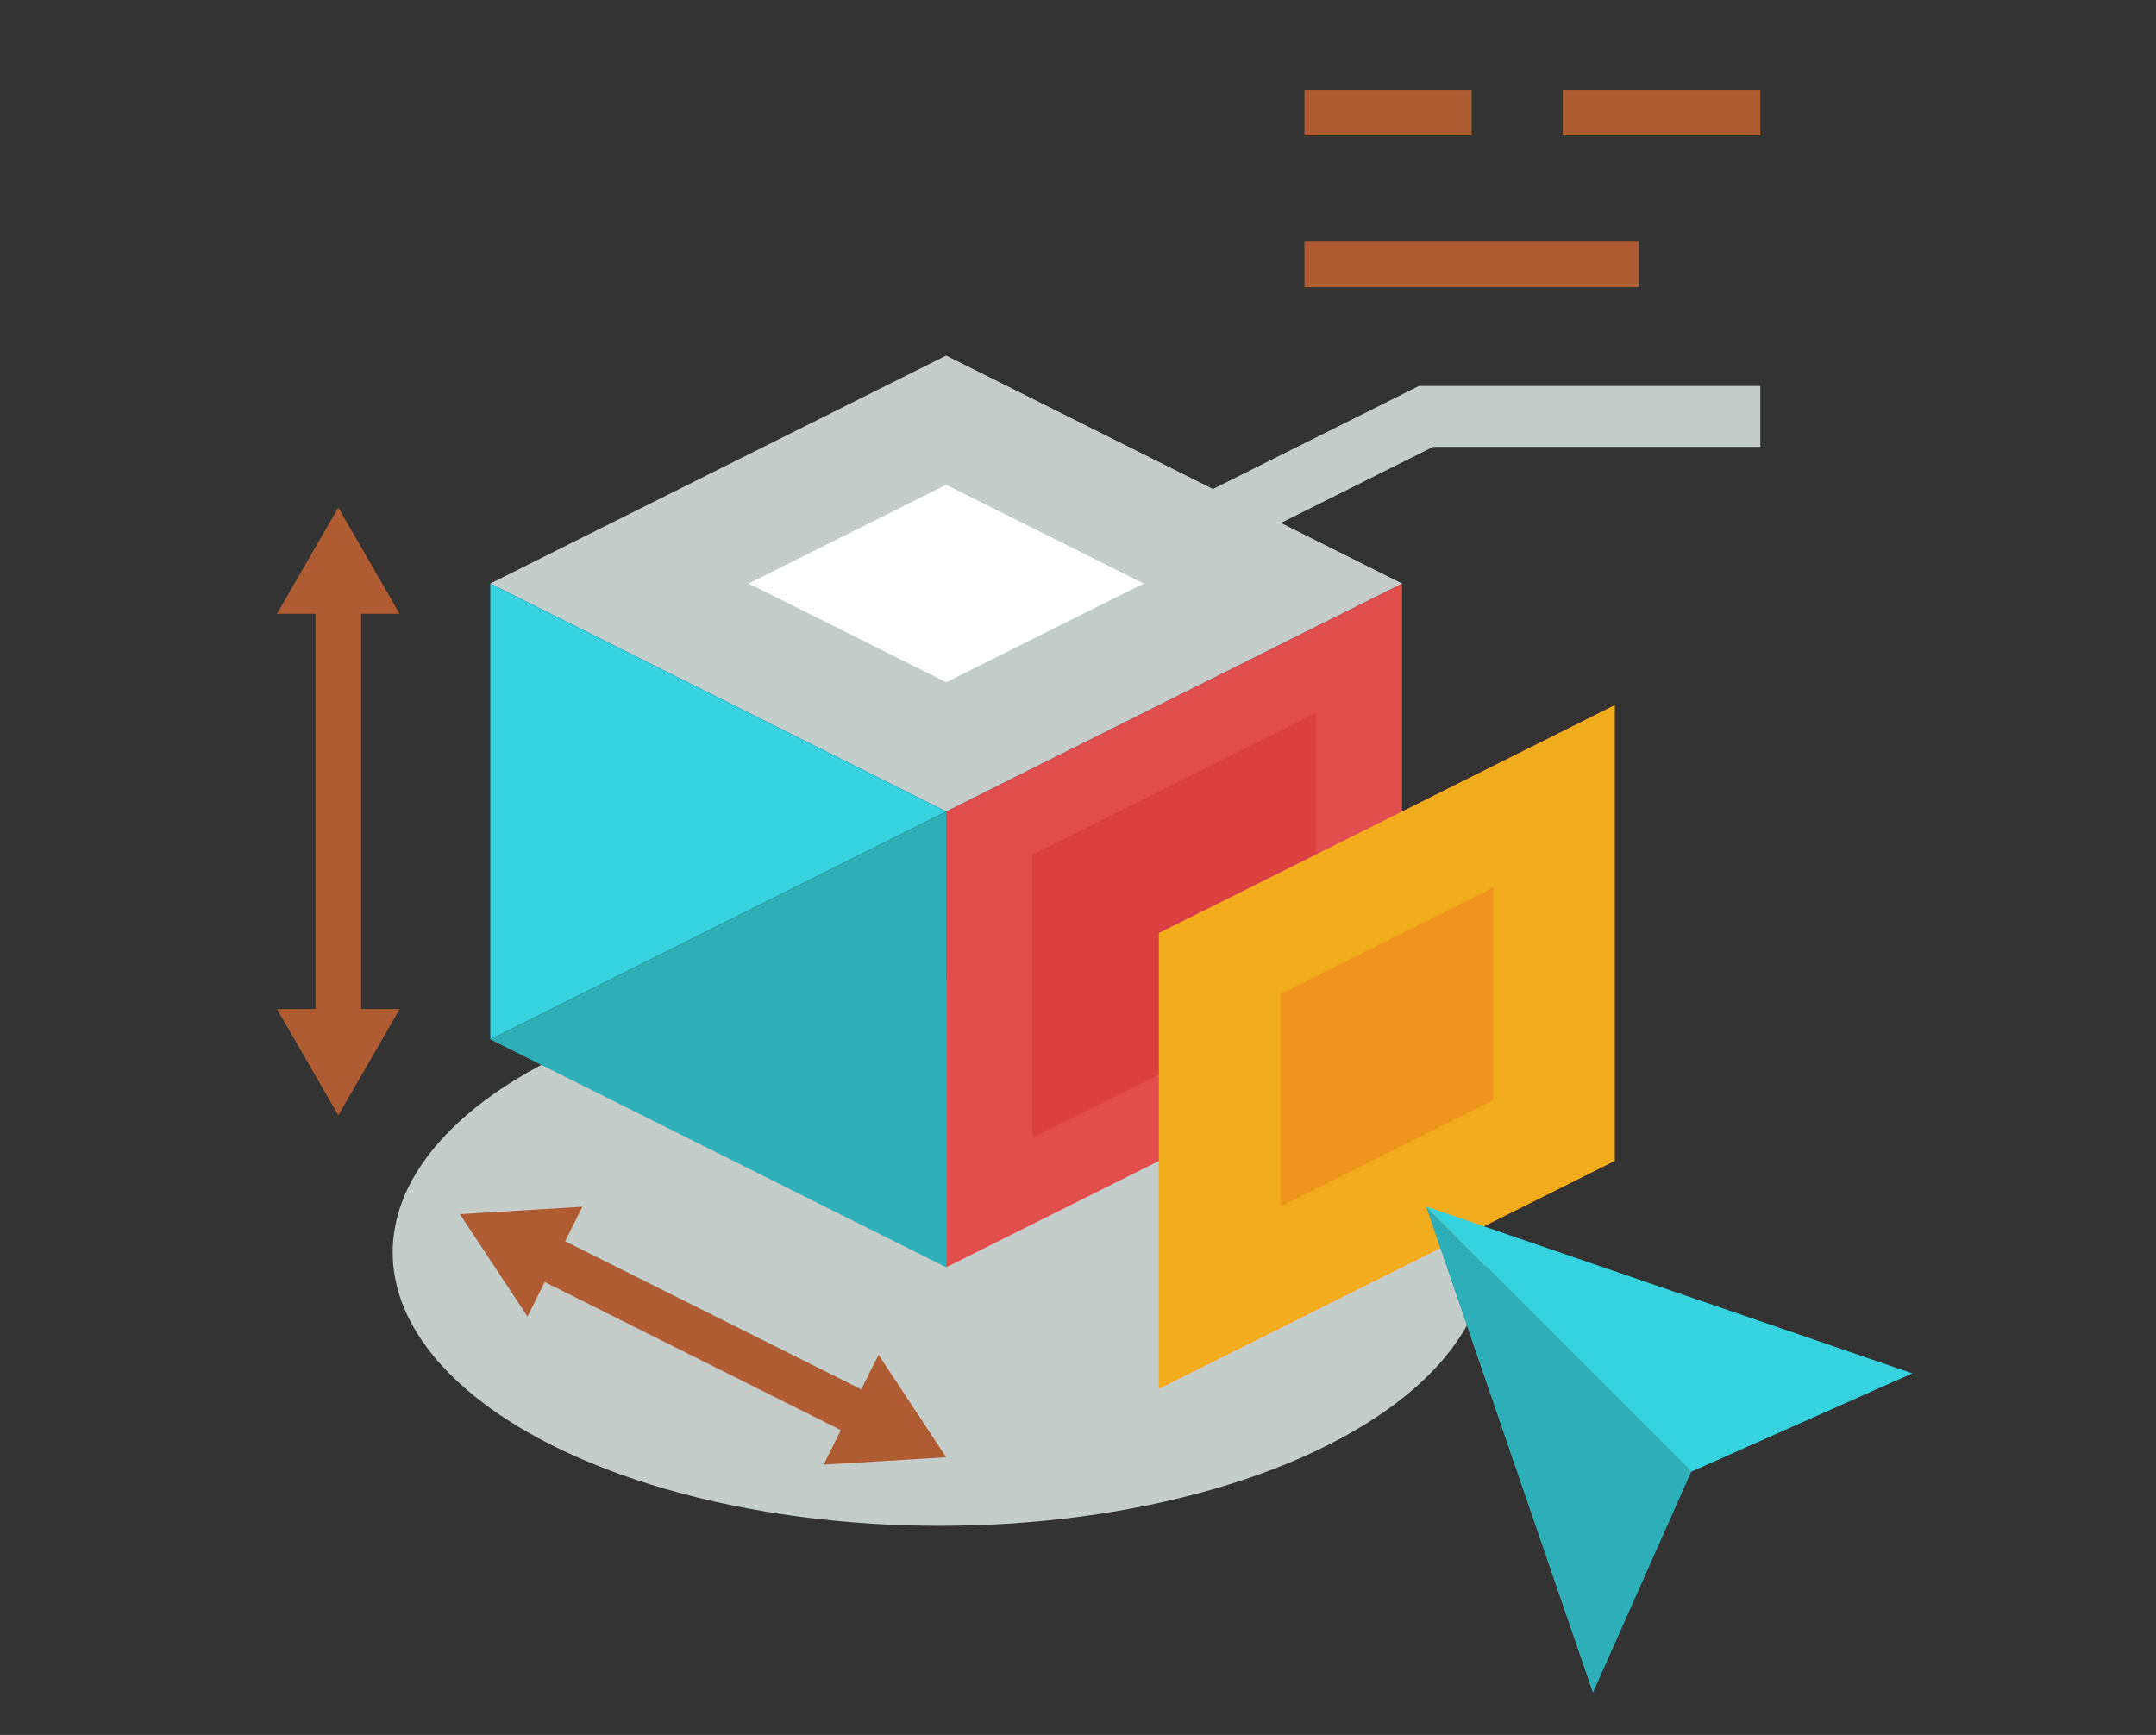
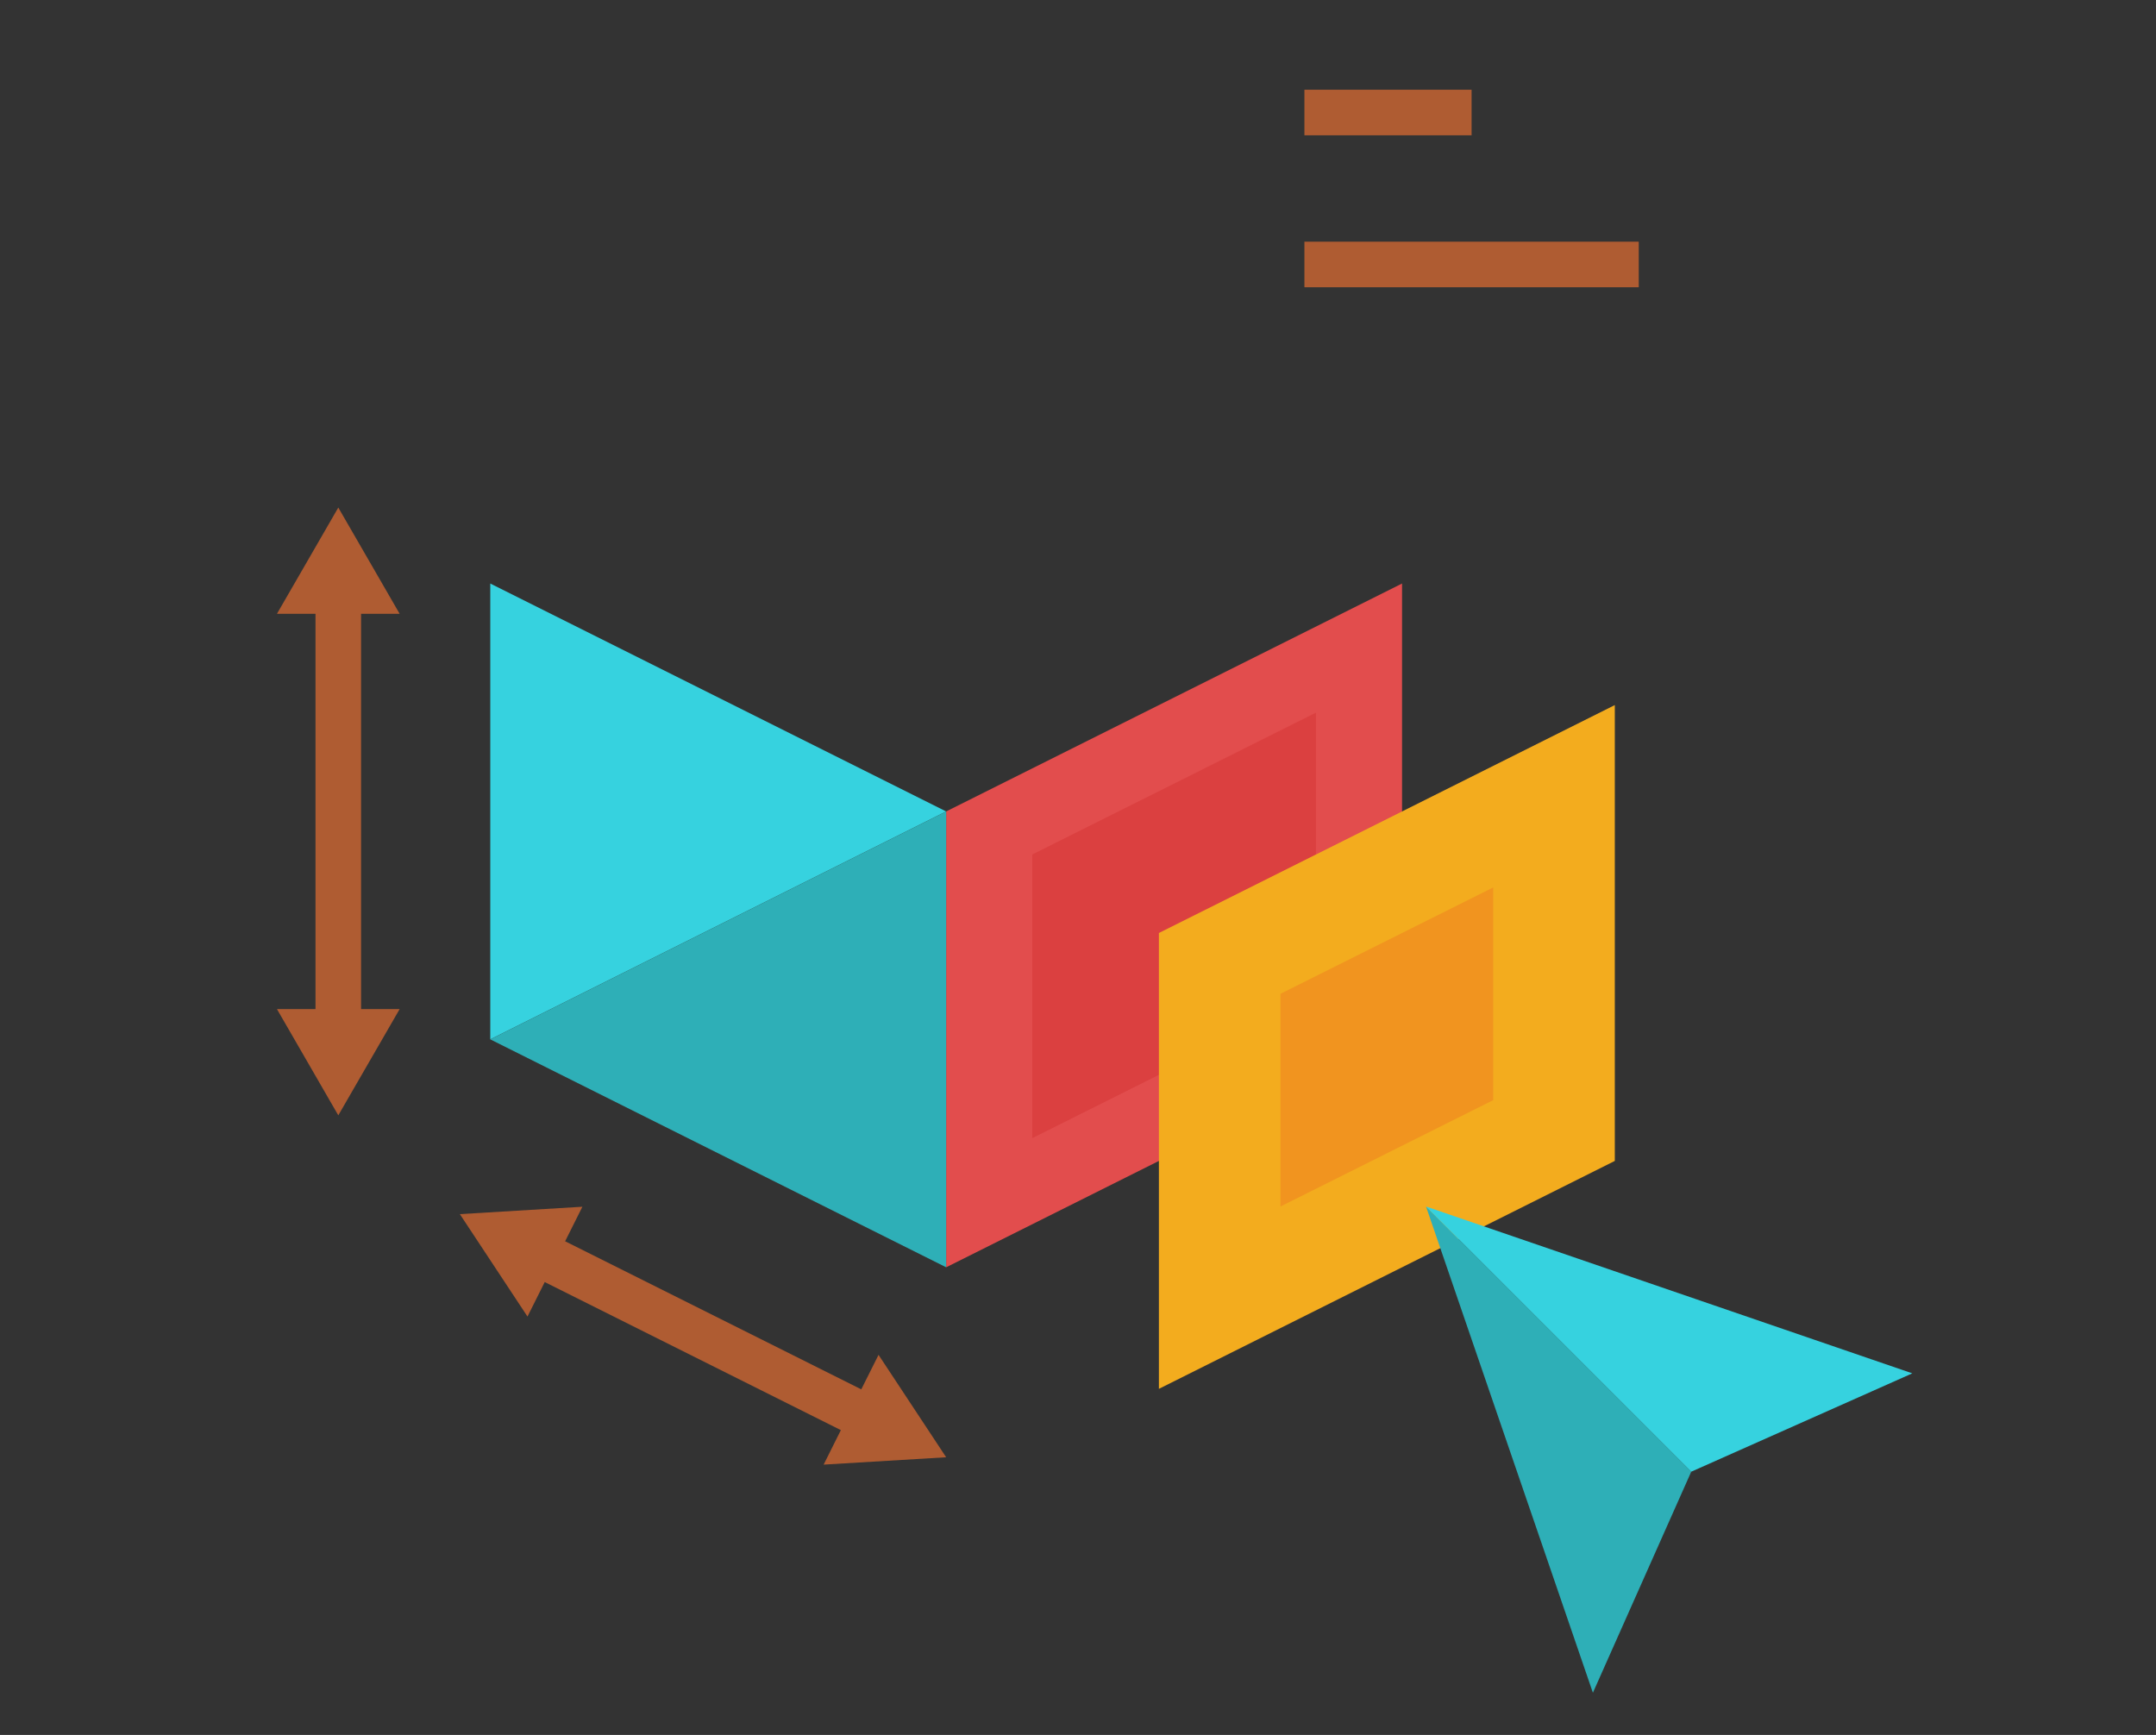
<svg xmlns="http://www.w3.org/2000/svg" version="1.1" id="圖層_1" x="0px" y="0px" width="315px" height="253.5px" viewBox="0 0 315 253.5" style="enable-background:new 0 0 315 253.5;" xml:space="preserve">
  <rect x="0" y="0" width="315" height="253.5" fill="#333333" stroke="none" />
  <g>
-     <ellipse style="fill:#C5CDCB;" cx="137.301" cy="182.986" rx="79.928" ry="39.962" />
-   </g>
+     </g>
  <g>
    <polygon style="fill:#AF5C32;" points="52.755,89.69 58.392,89.69 49.427,74.162 40.462,89.69 46.096,89.69 46.096,147.442    40.462,147.442 49.427,162.969 58.392,147.442 52.755,147.442  " />
  </g>
  <g>
    <polygon style="fill:#AF5C32;" points="138.237,212.93 128.358,197.965 125.836,203.005 82.568,181.369 85.089,176.325    67.188,177.405 77.068,192.369 79.587,187.327 122.854,208.963 120.337,214.004  " />
  </g>
  <g>
    <g>
      <g>
        <polygon style="fill:#E24D4D;" points="204.844,151.868 138.237,185.171 138.237,118.565 204.844,85.262    " />
      </g>
      <g>
        <polygon style="fill:#DB4040;" points="192.261,145.577 150.819,166.301 150.819,124.858 192.261,104.134    " />
      </g>
    </g>
    <g>
      <g>
-         <polygon style="fill:#C5CDCB;" points="138.237,51.959 71.631,85.262 138.237,118.565 204.844,85.262    " />
-       </g>
+         </g>
      <g>
-         <polygon style="fill:#FFFFFF;" points="138.237,70.832 109.372,85.262 138.237,99.694 167.099,85.262    " />
-       </g>
+         </g>
    </g>
    <g>
      <g>
        <polygon style="fill:#F3AC1E;" points="169.32,202.934 235.929,169.63 235.929,103.024 169.32,136.327    " />
      </g>
      <g>
        <polygon style="fill:#F1941F;" points="187.084,176.291 218.166,160.75 218.166,129.667 187.084,145.207    " />
      </g>
    </g>
    <g>
      <g>
        <polygon style="fill:#36D2DF;" points="71.631,85.262 71.631,151.868 138.237,118.565    " />
      </g>
      <g>
        <polygon style="fill:#2EAFB7;" points="71.631,151.868 138.237,185.171 138.237,118.565    " />
      </g>
    </g>
  </g>
  <g>
    <g>
-       <rect x="228.328" y="13.11" style="fill:#AF5C32;" width="28.863" height="6.661" />
-     </g>
+       </g>
    <g>
      <rect x="190.58" y="13.11" style="fill:#AF5C32;" width="24.426" height="6.661" />
    </g>
    <g>
      <rect x="190.58" y="35.313" style="fill:#AF5C32;" width="48.847" height="6.66" />
    </g>
  </g>
  <g>
-     <polygon style="fill:#C5CDCB;" points="179.329,80.317 175.359,72.374 207.3,56.408 257.191,56.408 257.191,65.29 209.392,65.29     " />
-   </g>
+     </g>
  <g>
    <g>
      <polygon style="fill:#2EAFB7;" points="232.728,247.339 247.097,215.04 208.348,176.291   " />
    </g>
    <g>
      <polygon style="fill:#36D2DF;" points="279.395,200.669 208.348,176.291 208.348,176.291 247.097,215.04 247.097,215.04   " />
    </g>
  </g>
</svg>